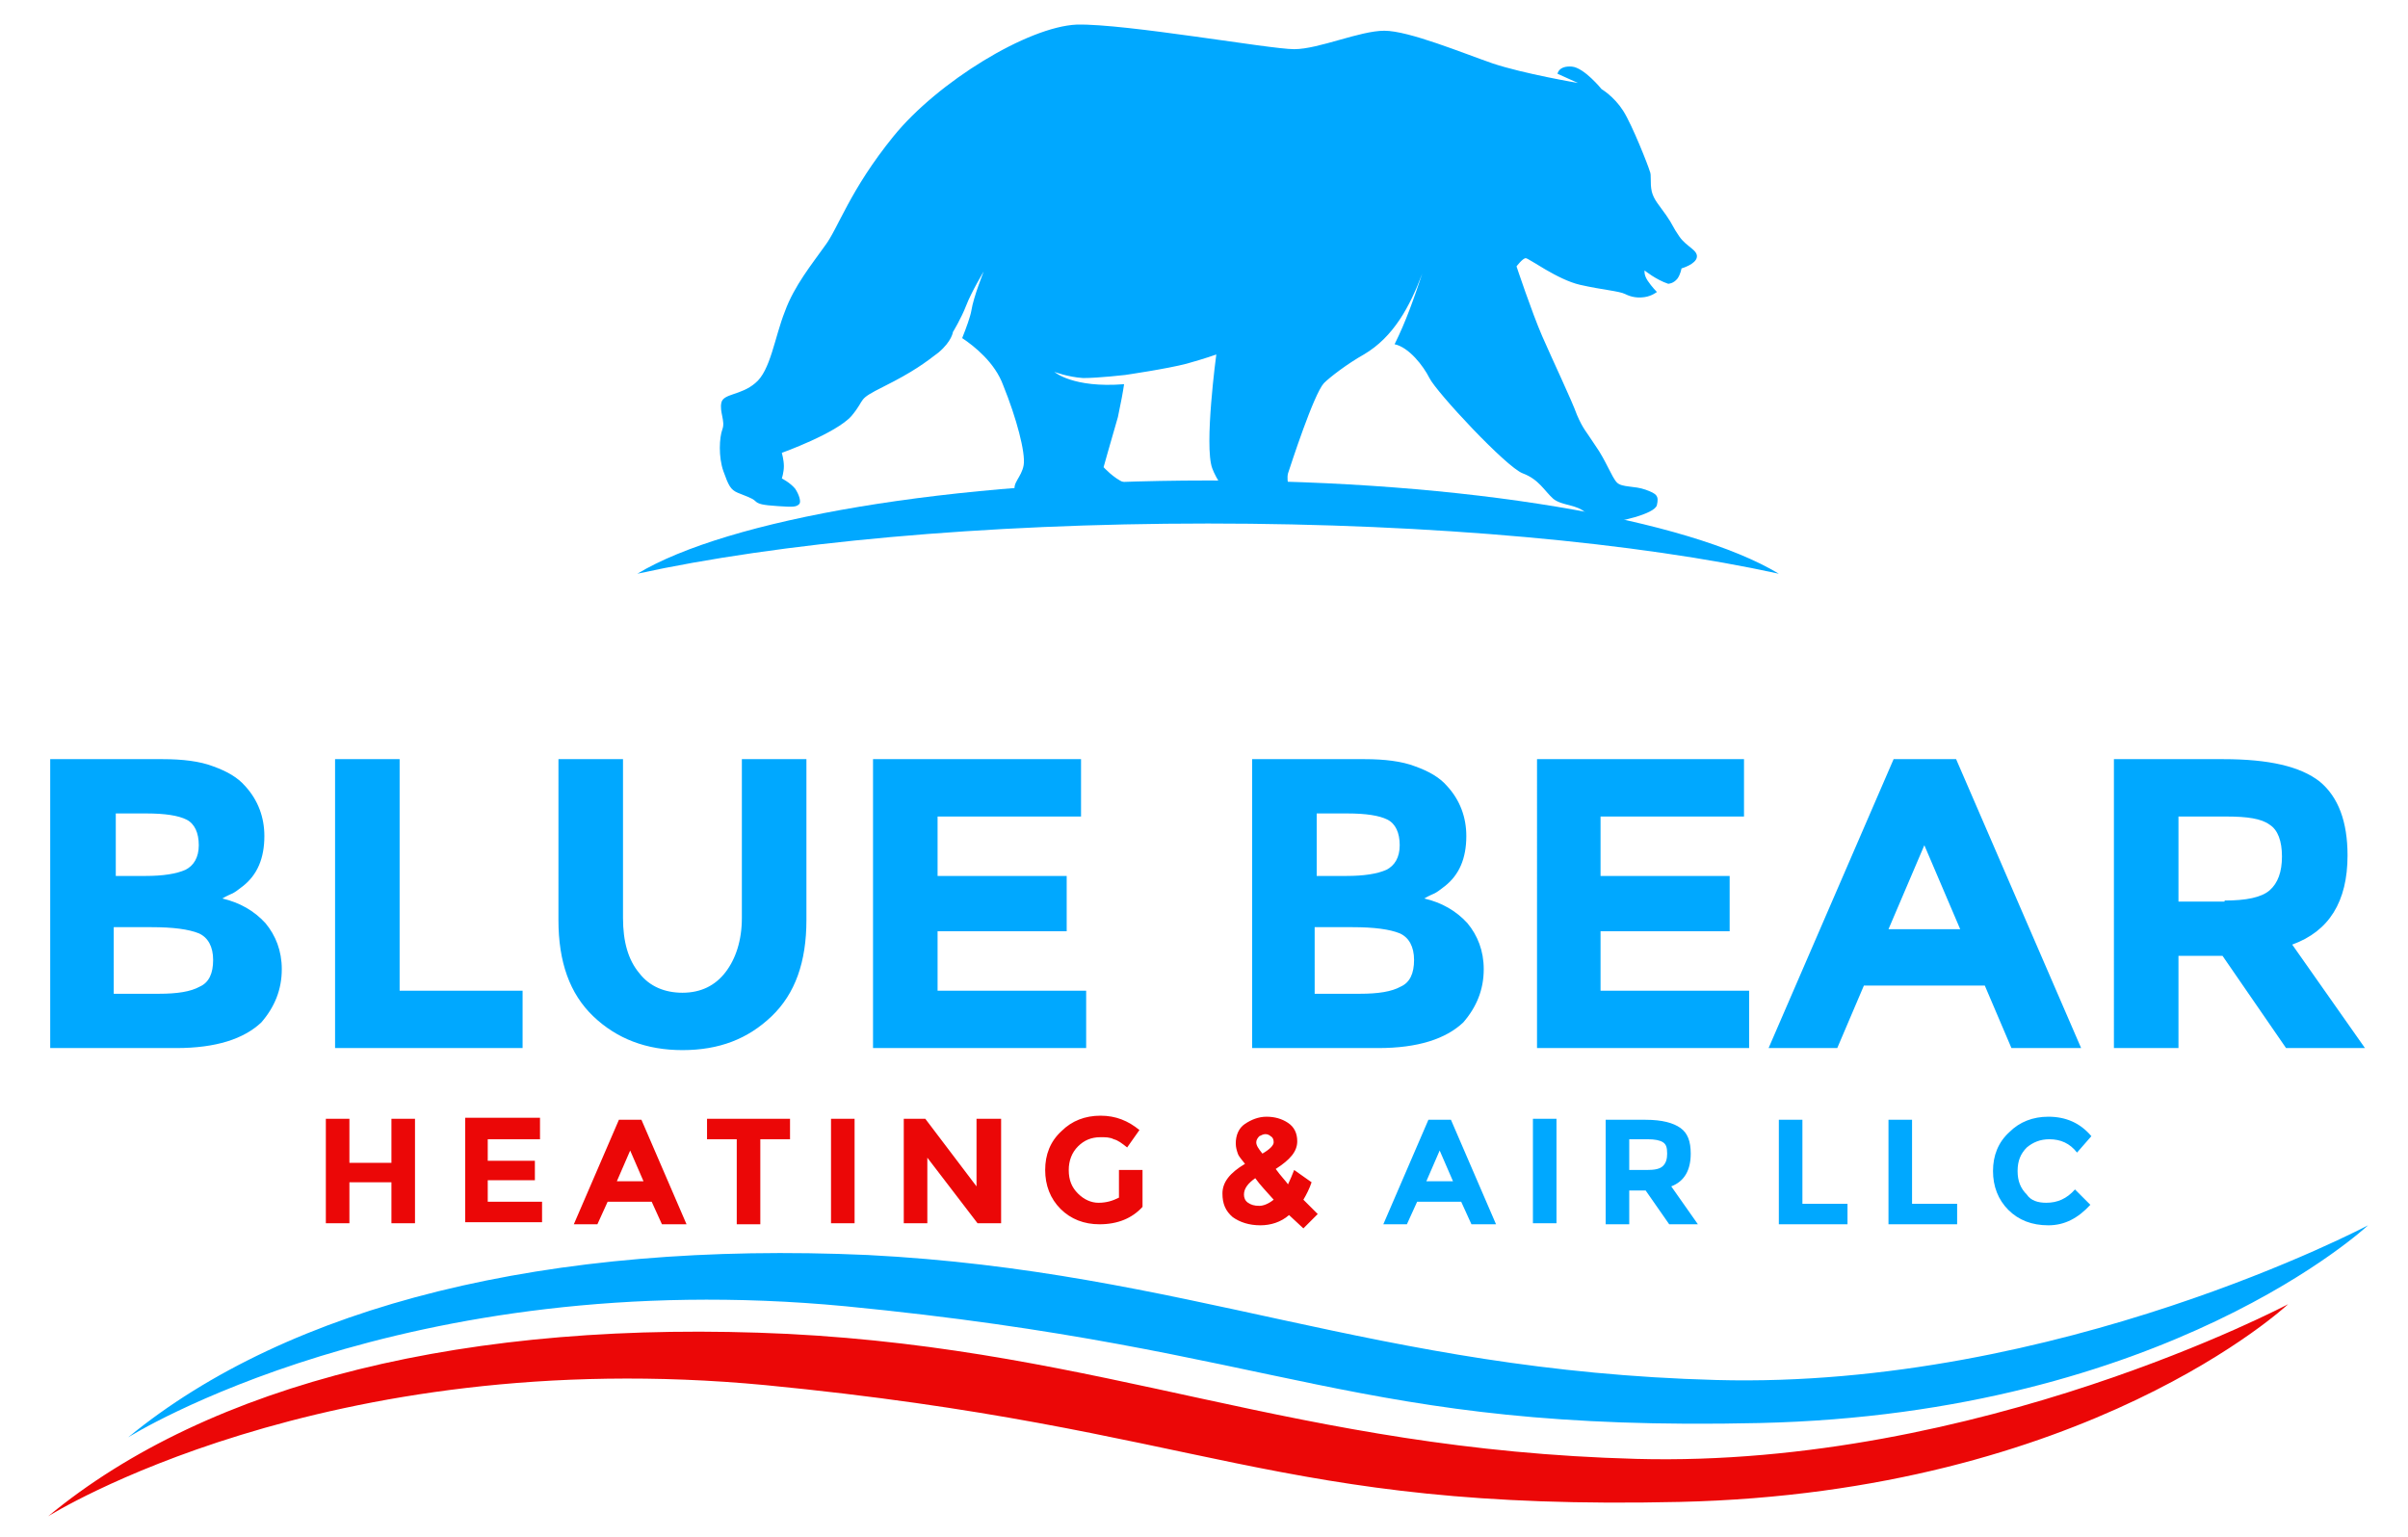
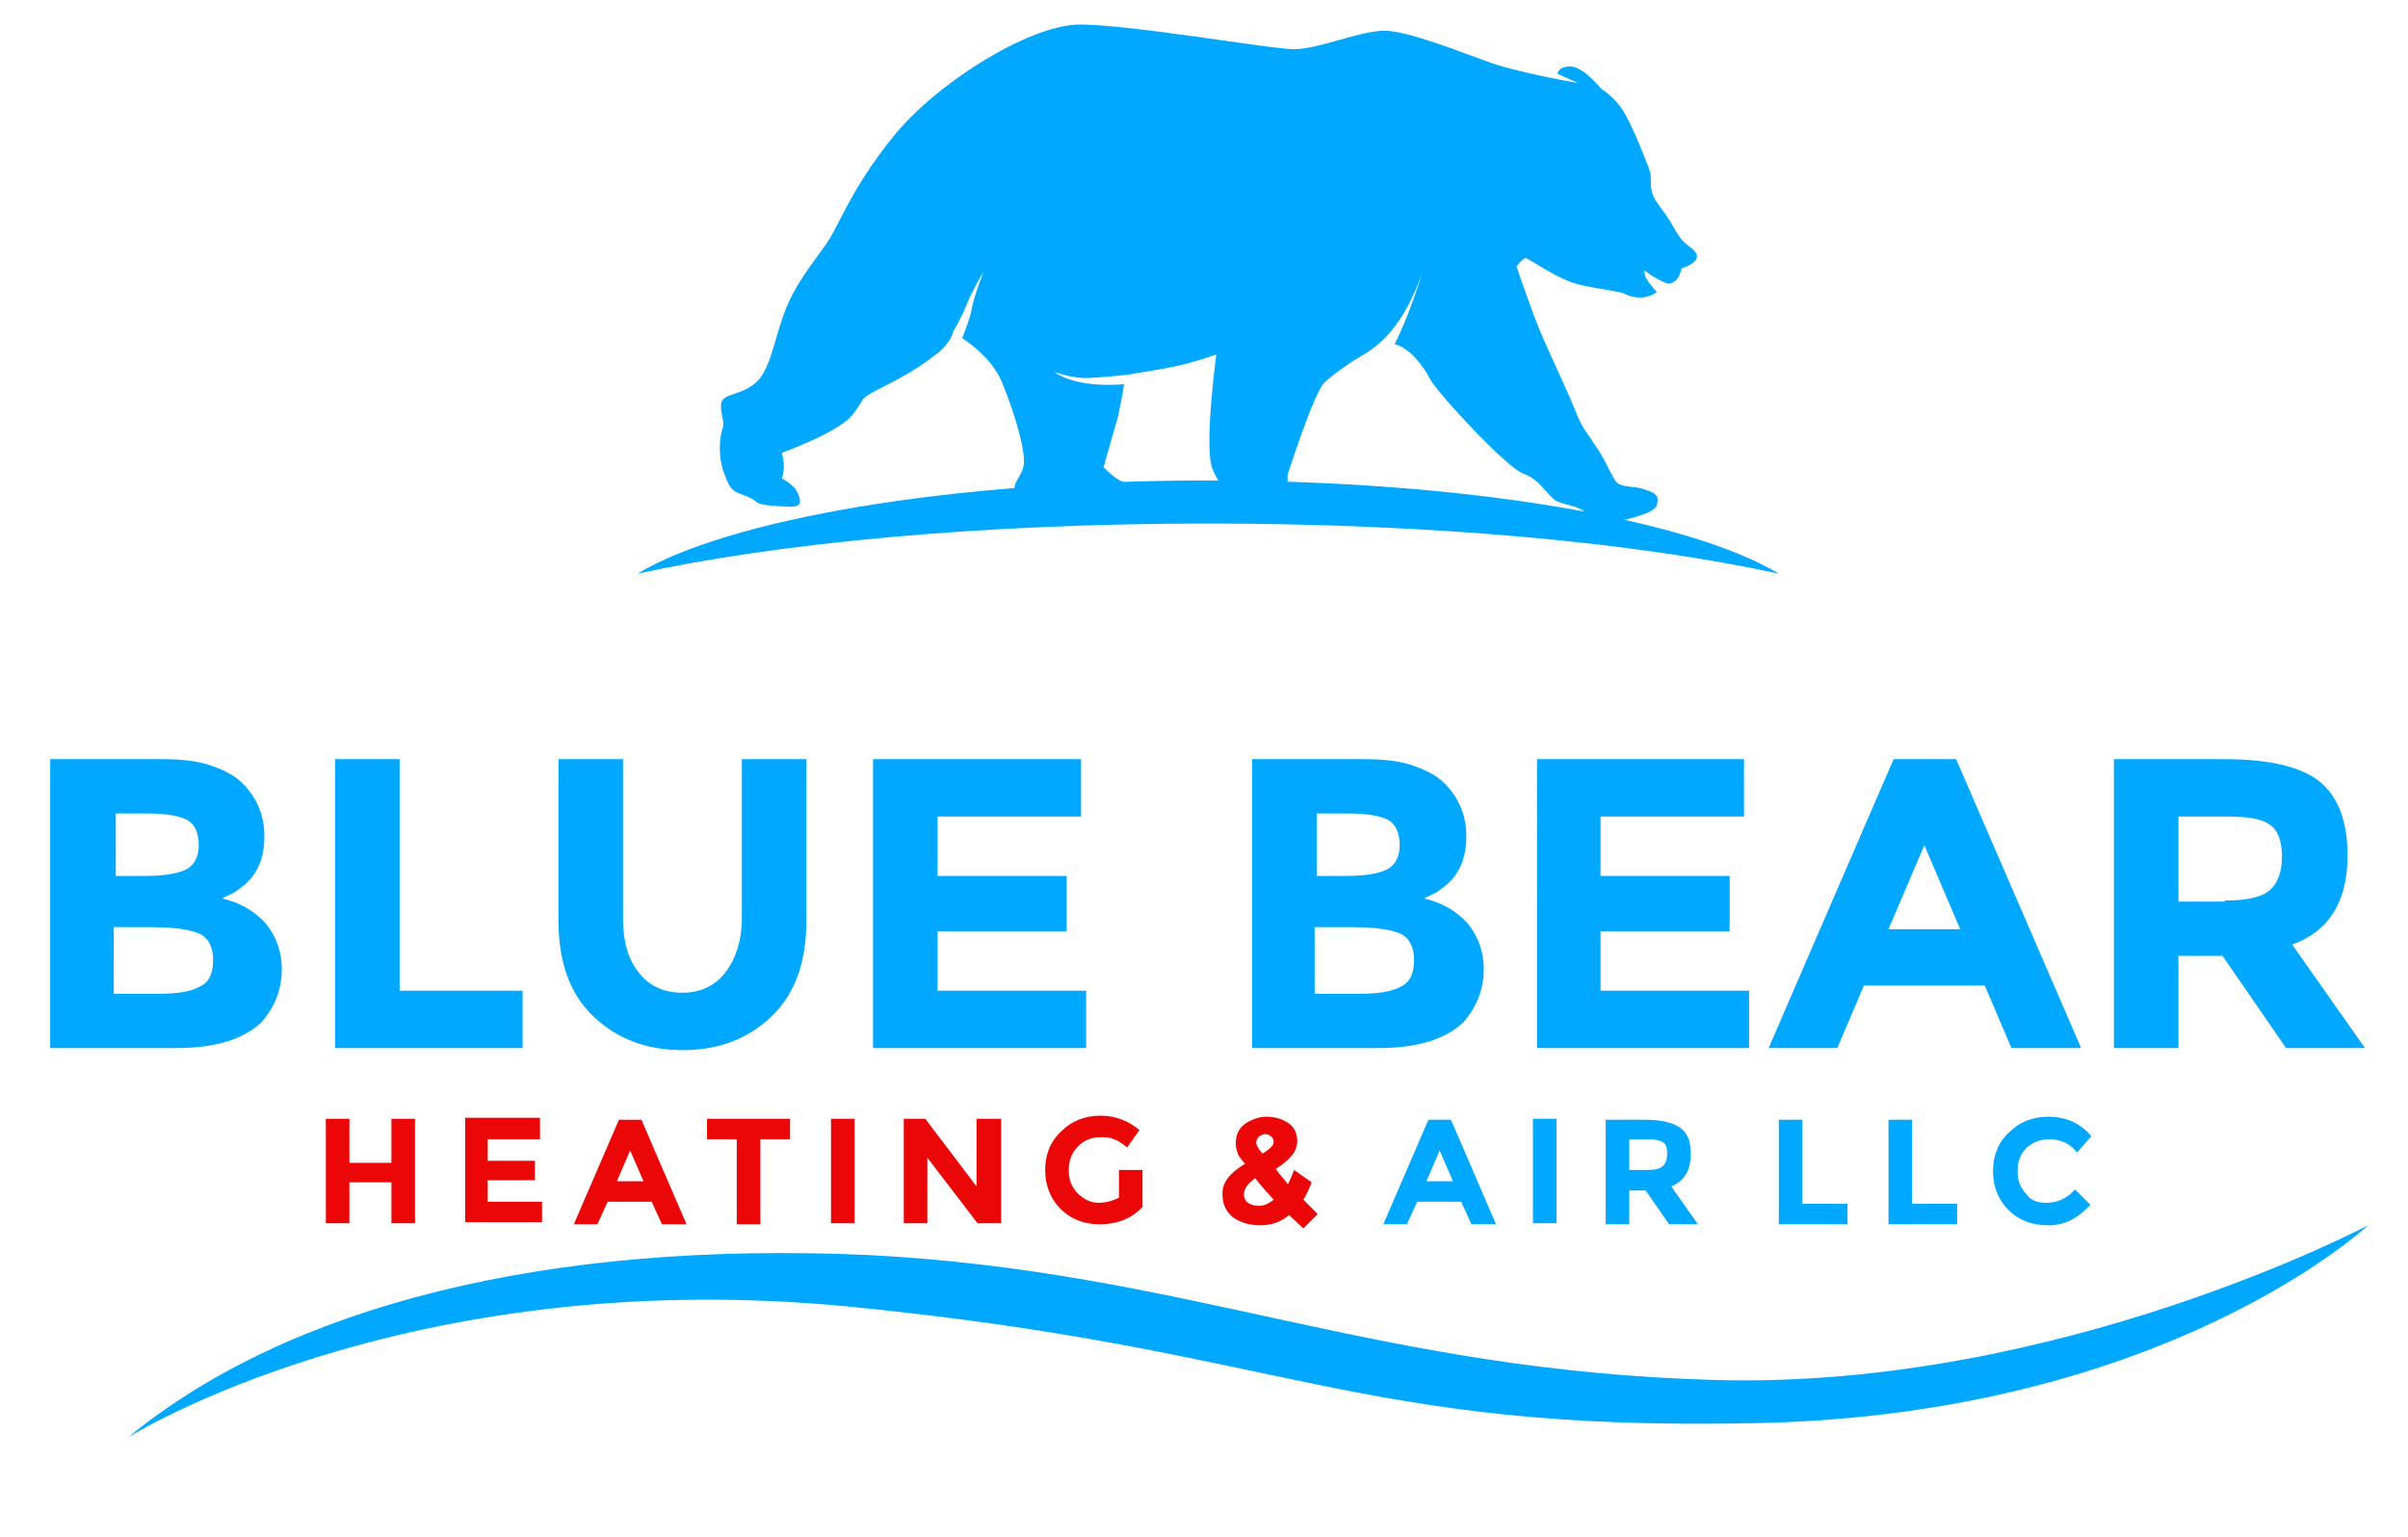
<svg xmlns="http://www.w3.org/2000/svg" version="1.1" id="Layer_1" x="0px" y="0px" viewBox="0 0 235 150" style="enable-background:new 0 0 235 150;" xml:space="preserve">
  <style type="text/css">
	.st0{fill:#00A8FF;}
	.st1{fill:#EB0707;}
	.st2{fill-rule:evenodd;clip-rule:evenodd;fill:#00A8FF;}
	.st3{fill-rule:evenodd;clip-rule:evenodd;fill:#EB0707;}
</style>
  <g>
    <path class="st0" d="M217.1,87.9c2.1,0,3.6-0.3,4.4-1c0.8-0.7,1.2-1.8,1.2-3.3c0-1.5-0.4-2.6-1.2-3.1c-0.8-0.6-2.2-0.8-4.2-0.8   h-4.7v8.3H217.1z M229.1,83.5c0,4.5-1.8,7.4-5.4,8.7l7.1,10.1h-7.7l-6.2-9h-4.3v9h-6.3V74.1h10.7c4.4,0,7.5,0.7,9.4,2.2   C228.2,77.8,229.1,80.2,229.1,83.5z M187.8,82.5l-3.5,8.2h7L187.8,82.5z M196.3,102.3l-2.6-6.1h-11.8l-2.6,6.1h-6.7l12.2-28.2h6.1   l12.2,28.2H196.3z M170.2,74.1v5.6h-14v5.8h12.6v5.4h-12.6v5.8h14.5v5.6h-20.7V74.1H170.2z M128.4,97h4.3c1.8,0,3.1-0.2,4-0.7   c0.9-0.4,1.3-1.3,1.3-2.6s-0.5-2.2-1.4-2.6c-1-0.4-2.5-0.6-4.6-0.6h-3.7V97z M128.4,85.5h3c1.7,0,3-0.2,3.9-0.6   c0.8-0.4,1.3-1.2,1.3-2.4c0-1.2-0.4-2.1-1.2-2.5c-0.8-0.4-2.1-0.6-3.9-0.6h-3V85.5z M134.5,102.3h-12.3V74.1h11   c1.9,0,3.6,0.2,4.9,0.7c1.4,0.5,2.4,1.1,3.1,1.9c1.3,1.4,1.9,3.1,1.9,4.9c0,2.2-0.7,3.8-2.1,4.9c-0.5,0.4-0.8,0.6-1,0.7   c-0.2,0.1-0.5,0.2-1,0.5c1.7,0.4,3.1,1.2,4.2,2.4c1,1.2,1.6,2.7,1.6,4.5c0,2-0.7,3.7-2,5.2C141.1,101.4,138.4,102.3,134.5,102.3z    M105.5,74.1v5.6h-14v5.8h12.6v5.4H91.5v5.8h14.5v5.6H85.2V74.1H105.5z M62.4,95c1,1.3,2.5,1.9,4.2,1.9c1.8,0,3.2-0.7,4.2-2   c1-1.3,1.6-3.1,1.6-5.3V74.1h6.3v15.7c0,4.1-1.1,7.2-3.4,9.4c-2.3,2.2-5.1,3.3-8.7,3.3c-3.5,0-6.4-1.1-8.7-3.3   c-2.3-2.2-3.4-5.3-3.4-9.4V74.1h6.3v15.5C60.8,91.9,61.3,93.7,62.4,95z M32.7,102.3V74.1H39v22.6h12v5.6H32.7z M11.2,97h4.3   c1.8,0,3.1-0.2,4-0.7c0.9-0.4,1.3-1.3,1.3-2.6s-0.5-2.2-1.4-2.6c-1-0.4-2.5-0.6-4.6-0.6h-3.7V97z M11.2,85.5h3c1.7,0,3-0.2,3.9-0.6   c0.8-0.4,1.3-1.2,1.3-2.4c0-1.2-0.4-2.1-1.2-2.5c-0.8-0.4-2.1-0.6-3.9-0.6h-3V85.5z M17.2,102.3H4.9V74.1h11c1.9,0,3.6,0.2,4.9,0.7   c1.4,0.5,2.4,1.1,3.1,1.9c1.3,1.4,1.9,3.1,1.9,4.9c0,2.2-0.7,3.8-2.1,4.9c-0.5,0.4-0.8,0.6-1,0.7c-0.2,0.1-0.5,0.2-1,0.5   c1.7,0.4,3.1,1.2,4.2,2.4c1,1.2,1.6,2.7,1.6,4.5c0,2-0.7,3.7-2,5.2C23.8,101.4,21.1,102.3,17.2,102.3z" />
    <path class="st1" d="M123.5,110.7c-0.2,0-0.4,0.1-0.6,0.2c-0.2,0.2-0.3,0.4-0.3,0.6c0,0.3,0.2,0.6,0.6,1.1c0.7-0.4,1.1-0.8,1.1-1.1   c0-0.3-0.1-0.5-0.3-0.6C123.9,110.8,123.7,110.7,123.5,110.7 M121.4,116.6c0,0.3,0.1,0.6,0.4,0.8c0.3,0.2,0.6,0.3,1.1,0.3   c0.4,0,0.9-0.2,1.4-0.6c-0.7-0.8-1.3-1.4-1.8-2.1C121.8,115.5,121.4,116,121.4,116.6z M125.8,118.6c-0.8,0.7-1.8,1-2.8,1   c-1.1,0-2-0.3-2.7-0.8c-0.7-0.6-1-1.3-1-2.3c0-1.1,0.7-2,2.2-2.9c-0.3-0.4-0.6-0.7-0.7-1c-0.1-0.3-0.2-0.6-0.2-1   c0-0.8,0.3-1.5,0.9-1.9c0.6-0.4,1.3-0.7,2.1-0.7c0.8,0,1.5,0.2,2.1,0.6c0.6,0.4,0.9,1,0.9,1.8c0,1-0.7,1.8-2.1,2.7   c0.5,0.7,1,1.2,1.2,1.5c0.2-0.4,0.4-0.9,0.6-1.4l1.7,1.2c-0.2,0.6-0.5,1.2-0.8,1.7l1.4,1.4l-1.4,1.4L125.8,118.6z M109.2,114.2h2.3   v3.6c-1,1.1-2.4,1.7-4.2,1.7c-1.5,0-2.8-0.5-3.8-1.5c-1-1-1.5-2.3-1.5-3.8c0-1.5,0.5-2.8,1.6-3.8c1-1,2.3-1.5,3.8-1.5   c1.5,0,2.7,0.5,3.8,1.4l-1.2,1.7c-0.5-0.4-0.9-0.7-1.3-0.8c-0.4-0.2-0.8-0.2-1.3-0.2c-0.9,0-1.6,0.3-2.2,0.9   c-0.6,0.6-0.9,1.4-0.9,2.3c0,1,0.3,1.7,0.9,2.3c0.6,0.6,1.3,0.9,2,0.9c0.8,0,1.4-0.2,2-0.5V114.2z M95.4,109.2h2.3v10.2h-2.3   l-4.9-6.4v6.4h-2.3v-10.2h2.1l5,6.6V109.2z M81.1,109.2h2.3v10.2h-2.3V109.2z M74.2,111.2v8.3h-2.3v-8.3H69v-2h8.1v2H74.2z    M61.5,112.3l-1.3,3h2.6L61.5,112.3z M64.6,119.5l-1-2.2h-4.3l-1,2.2H56l4.4-10.2h2.2l4.4,10.2H64.6z M52.7,109.2v2h-5.1v2.1h4.6   v1.9h-4.6v2.1h5.3v2h-7.5v-10.2H52.7z M38.2,109.2h2.3v10.2h-2.3v-4h-4.1v4h-2.3v-10.2h2.3v4.3h4.1V109.2z" />
    <path class="st0" d="M199.7,117.4c1.1,0,2-0.4,2.8-1.3l1.5,1.5c-1.2,1.3-2.5,2-4.1,2c-1.6,0-2.9-0.5-3.9-1.5c-1-1-1.5-2.3-1.5-3.8   c0-1.5,0.5-2.8,1.6-3.8c1-1,2.3-1.5,3.8-1.5c1.7,0,3.1,0.6,4.2,1.9l-1.4,1.6c-0.7-0.9-1.6-1.3-2.7-1.3c-0.9,0-1.6,0.3-2.2,0.8   c-0.6,0.6-0.9,1.3-0.9,2.3c0,1,0.3,1.7,0.9,2.3C198.2,117.2,198.9,117.4,199.7,117.4 M184.3,119.5v-10.2h2.3v8.2h4.4v2H184.3z    M173.6,119.5v-10.2h2.3v8.2h4.4v2H173.6z M160.7,114.2c0.8,0,1.3-0.1,1.6-0.4c0.3-0.3,0.4-0.7,0.4-1.2c0-0.6-0.1-0.9-0.4-1.1   c-0.3-0.2-0.8-0.3-1.5-0.3H159v3H160.7z M165,112.6c0,1.6-0.6,2.7-1.9,3.2l2.6,3.7h-2.8l-2.3-3.3H159v3.3h-2.3v-10.2h3.9   c1.6,0,2.7,0.3,3.4,0.8C164.7,110.6,165,111.4,165,112.6z M149.6,109.2h2.3v10.2h-2.3V109.2z M140.5,112.3l-1.3,3h2.6L140.5,112.3z    M143.6,119.5l-1-2.2h-4.3l-1,2.2H135l4.4-10.2h2.2l4.4,10.2H143.6z" />
    <path class="st2" d="M162.8,27.7c0,0,0.5,0,0.9-0.5c0.3-0.4,0.4-1,0.4-1s1.4-0.4,1.5-1.1c0.1-0.7-1-1-1.7-2c-0.7-1-0.6-1.1-1.3-2.1   c-0.7-1-1.2-1.5-1.4-2.3c-0.2-0.9,0-1.6-0.2-2c-0.1-0.4-1.7-4.5-2.6-5.9c-0.9-1.4-2.1-2.1-2.1-2.1s-1.7-2.1-2.9-2.2   c-1.3-0.1-1.4,0.7-1.4,0.7l2,0.9c0,0-5.3-0.9-8.3-1.9c-2.9-1-8.2-3.2-10.6-3.2c-2.4,0-6.4,1.8-8.8,1.8c-2.4,0-16.4-2.5-21.2-2.4   C100.3,2.6,91.5,8,87.2,13.3c-4.3,5.3-5.4,9-6.7,10.7c-1.2,1.7-3,3.9-3.9,6.4c-1,2.5-1.4,5.8-2.9,7c-1.4,1.2-3.1,1-3.3,1.9   c-0.2,0.9,0.4,1.8,0.1,2.6c-0.3,0.8-0.4,2.7,0.1,4.1c0.5,1.4,0.7,1.8,1.4,2.1c0.7,0.3,1.4,0.5,1.7,0.8c0.3,0.3,0.7,0.4,2.2,0.5   c1.5,0.1,1.8,0.1,2.1-0.2c0.2-0.2,0-0.9-0.4-1.5c-0.5-0.6-1.3-1-1.3-1s0.2-0.6,0.2-1.2c0-0.6-0.2-1.3-0.2-1.3s5.3-1.9,6.8-3.6   c1.5-1.8,0.4-1.5,3.2-2.9c2.8-1.4,4-2.3,5.3-3.3c1.3-1.1,1.4-2,1.4-2s0.8-1.3,1.3-2.6c0.5-1.3,1.7-3.3,1.7-3.3s-1,2.5-1.2,3.8   c-0.1,0.6-0.5,1.7-0.9,2.7c1.2,0.8,3.2,2.4,4,4.6c1.3,3.2,2.2,6.6,2,7.8c-0.2,1.2-1.2,1.8-0.8,2.6c0.4,0.8,2.6,1.9,3.5,2.1   c0.9,0.2,9.7,0.2,9.7,0.2s0.9-0.3,0.7-1.1c-0.2-0.8-0.7-1.4-1.5-1.6c-0.9-0.2-0.8-0.1-1.8-0.5c-1-0.4-2-1.5-2-1.5s0.7-2.5,1.4-4.9   c0.3-1.4,0.5-2.5,0.6-3.2c-5,0.4-6.8-1.2-6.8-1.2s1.3,0.5,2.8,0.6c1.5,0,4.1-0.3,4.1-0.3s4.1-0.6,6-1.1c1.8-0.5,2.9-0.9,2.9-0.9   s-1.2,8.9-0.4,11.1c0.8,2.2,3.8,5.3,4.5,5.3c0.7,0,7.5,0,7.5,0s0.3-1.1-0.6-1.8c-0.9-0.7-2.4-0.1-3.1-0.5c-0.7-0.4-1.1-1.7-0.9-2.5   c0.3-0.9,2.5-7.7,3.5-8.8c0.6-0.6,2.3-1.9,3.9-2.8c2.9-1.7,4.5-4.7,5.7-7.9c-0.8,2.4-1.6,4.7-2.7,6.9c1.4,0.3,2.8,2.1,3.4,3.3   c0.7,1.4,7.5,8.7,9.1,9.3c1.6,0.6,2.1,1.7,3,2.5c0.9,0.7,2.3,0.5,3.2,1.4c0.9,0.8,1.4,0.9,2.1,0.9c0.8,0,4.6-0.8,4.8-1.7   c0.2-0.9,0-1.1-1.1-1.5c-1.1-0.4-2.3-0.2-2.8-0.7c-0.5-0.5-1.1-2.2-2.1-3.6c-0.9-1.4-1.2-1.6-1.8-3c-0.5-1.4-2.4-5.4-3.4-7.7   c-1-2.3-2.5-6.8-2.5-6.8s0.6-0.8,0.9-0.8c0.3,0,3.1,2.1,5.3,2.6c2.2,0.5,3.8,0.6,4.4,0.9c0.6,0.3,1.2,0.4,1.9,0.3   c0.7-0.1,1.2-0.5,1.2-0.5s-0.5-0.5-0.9-1.1c-0.4-0.6-0.3-1-0.3-1S161.6,27.3,162.8,27.7" />
    <path class="st2" d="M117.9,46.9c25.3,0,46.9,3.8,55.7,9.1c-13.7-3-33.6-4.9-55.7-4.9s-42,1.9-55.7,4.9   C71,50.7,92.6,46.9,117.9,46.9" />
    <path class="st2" d="M12.5,140.3c0,0,26.8-16.9,70-12.8c43.2,4.2,49.4,12.3,89.2,11.4c39.8-0.9,59.4-19.3,59.4-19.3   s-30.2,16-63.6,15.1c-33.4-0.9-51.6-10.6-82.8-12.2C53.5,121.1,28.2,127.4,12.5,140.3" />
-     <path class="st3" d="M4.7,148c0,0,26.8-16.9,70-12.8c43.2,4.2,49.4,12.3,89.2,11.4c39.8-0.9,59.4-19.3,59.4-19.3   s-30.2,16-63.6,15.1c-33.4-0.9-51.6-10.6-82.8-12.2C45.7,128.7,20.4,135,4.7,148" />
  </g>
</svg>